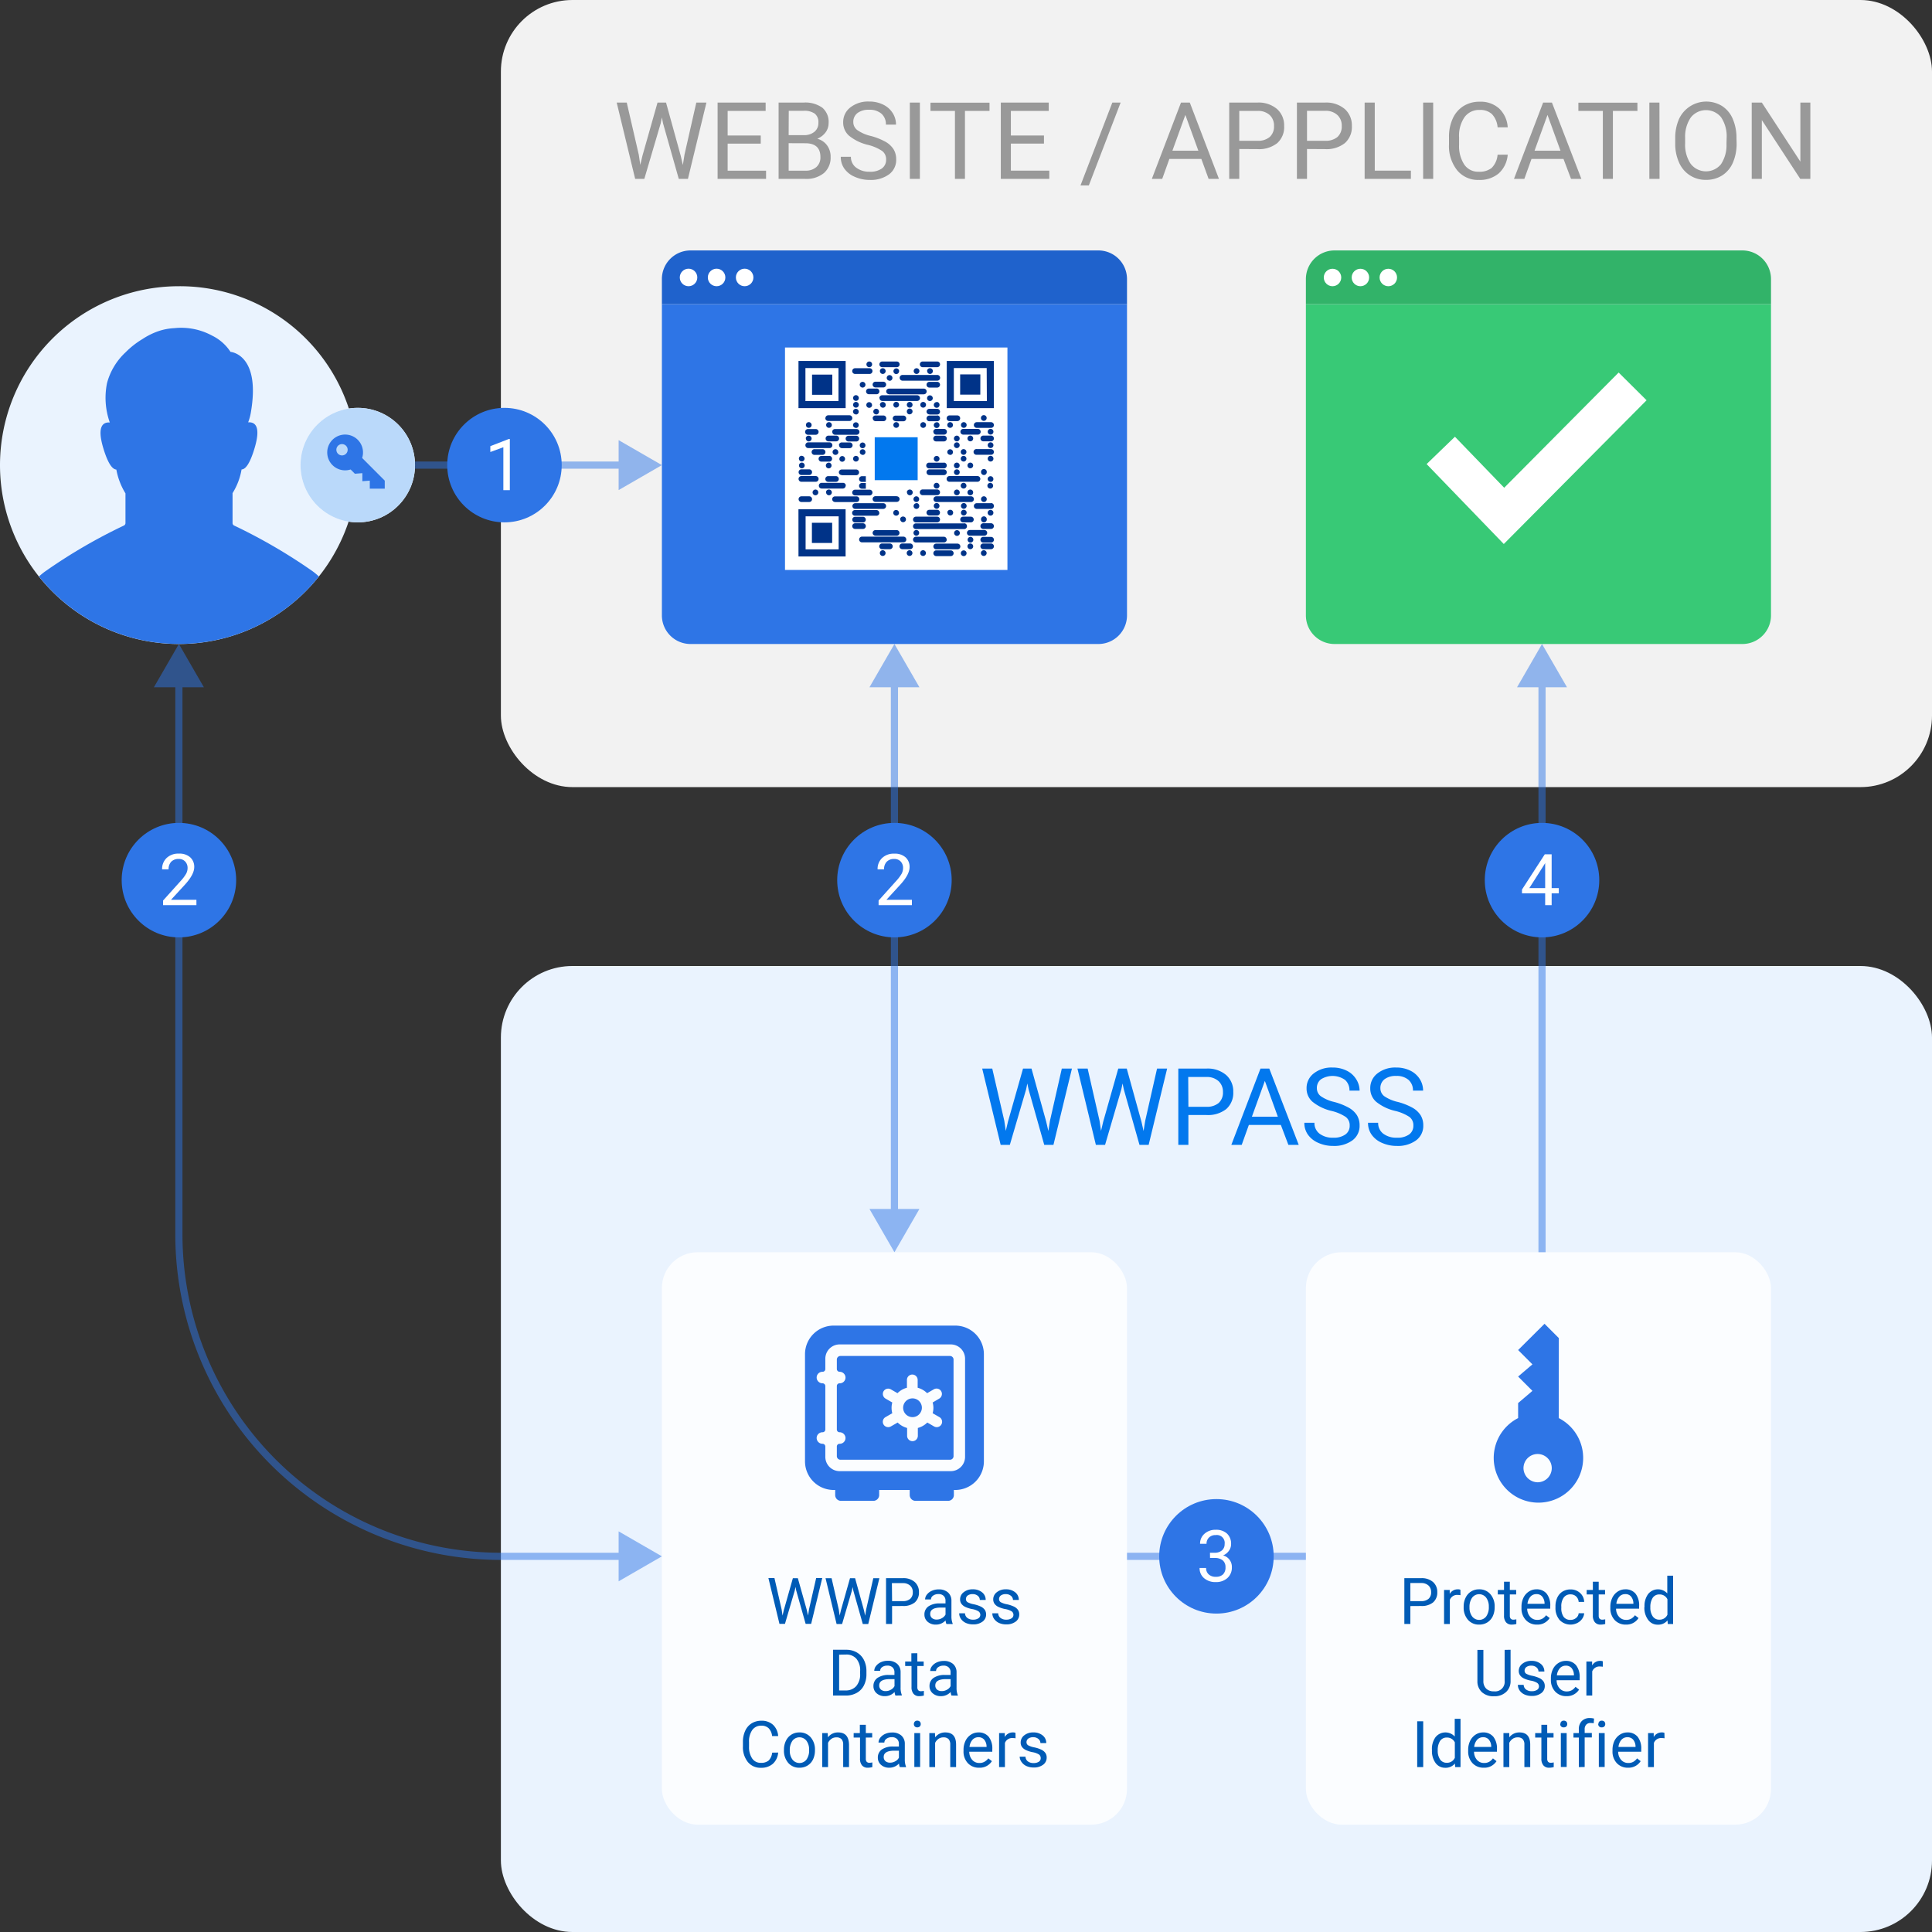
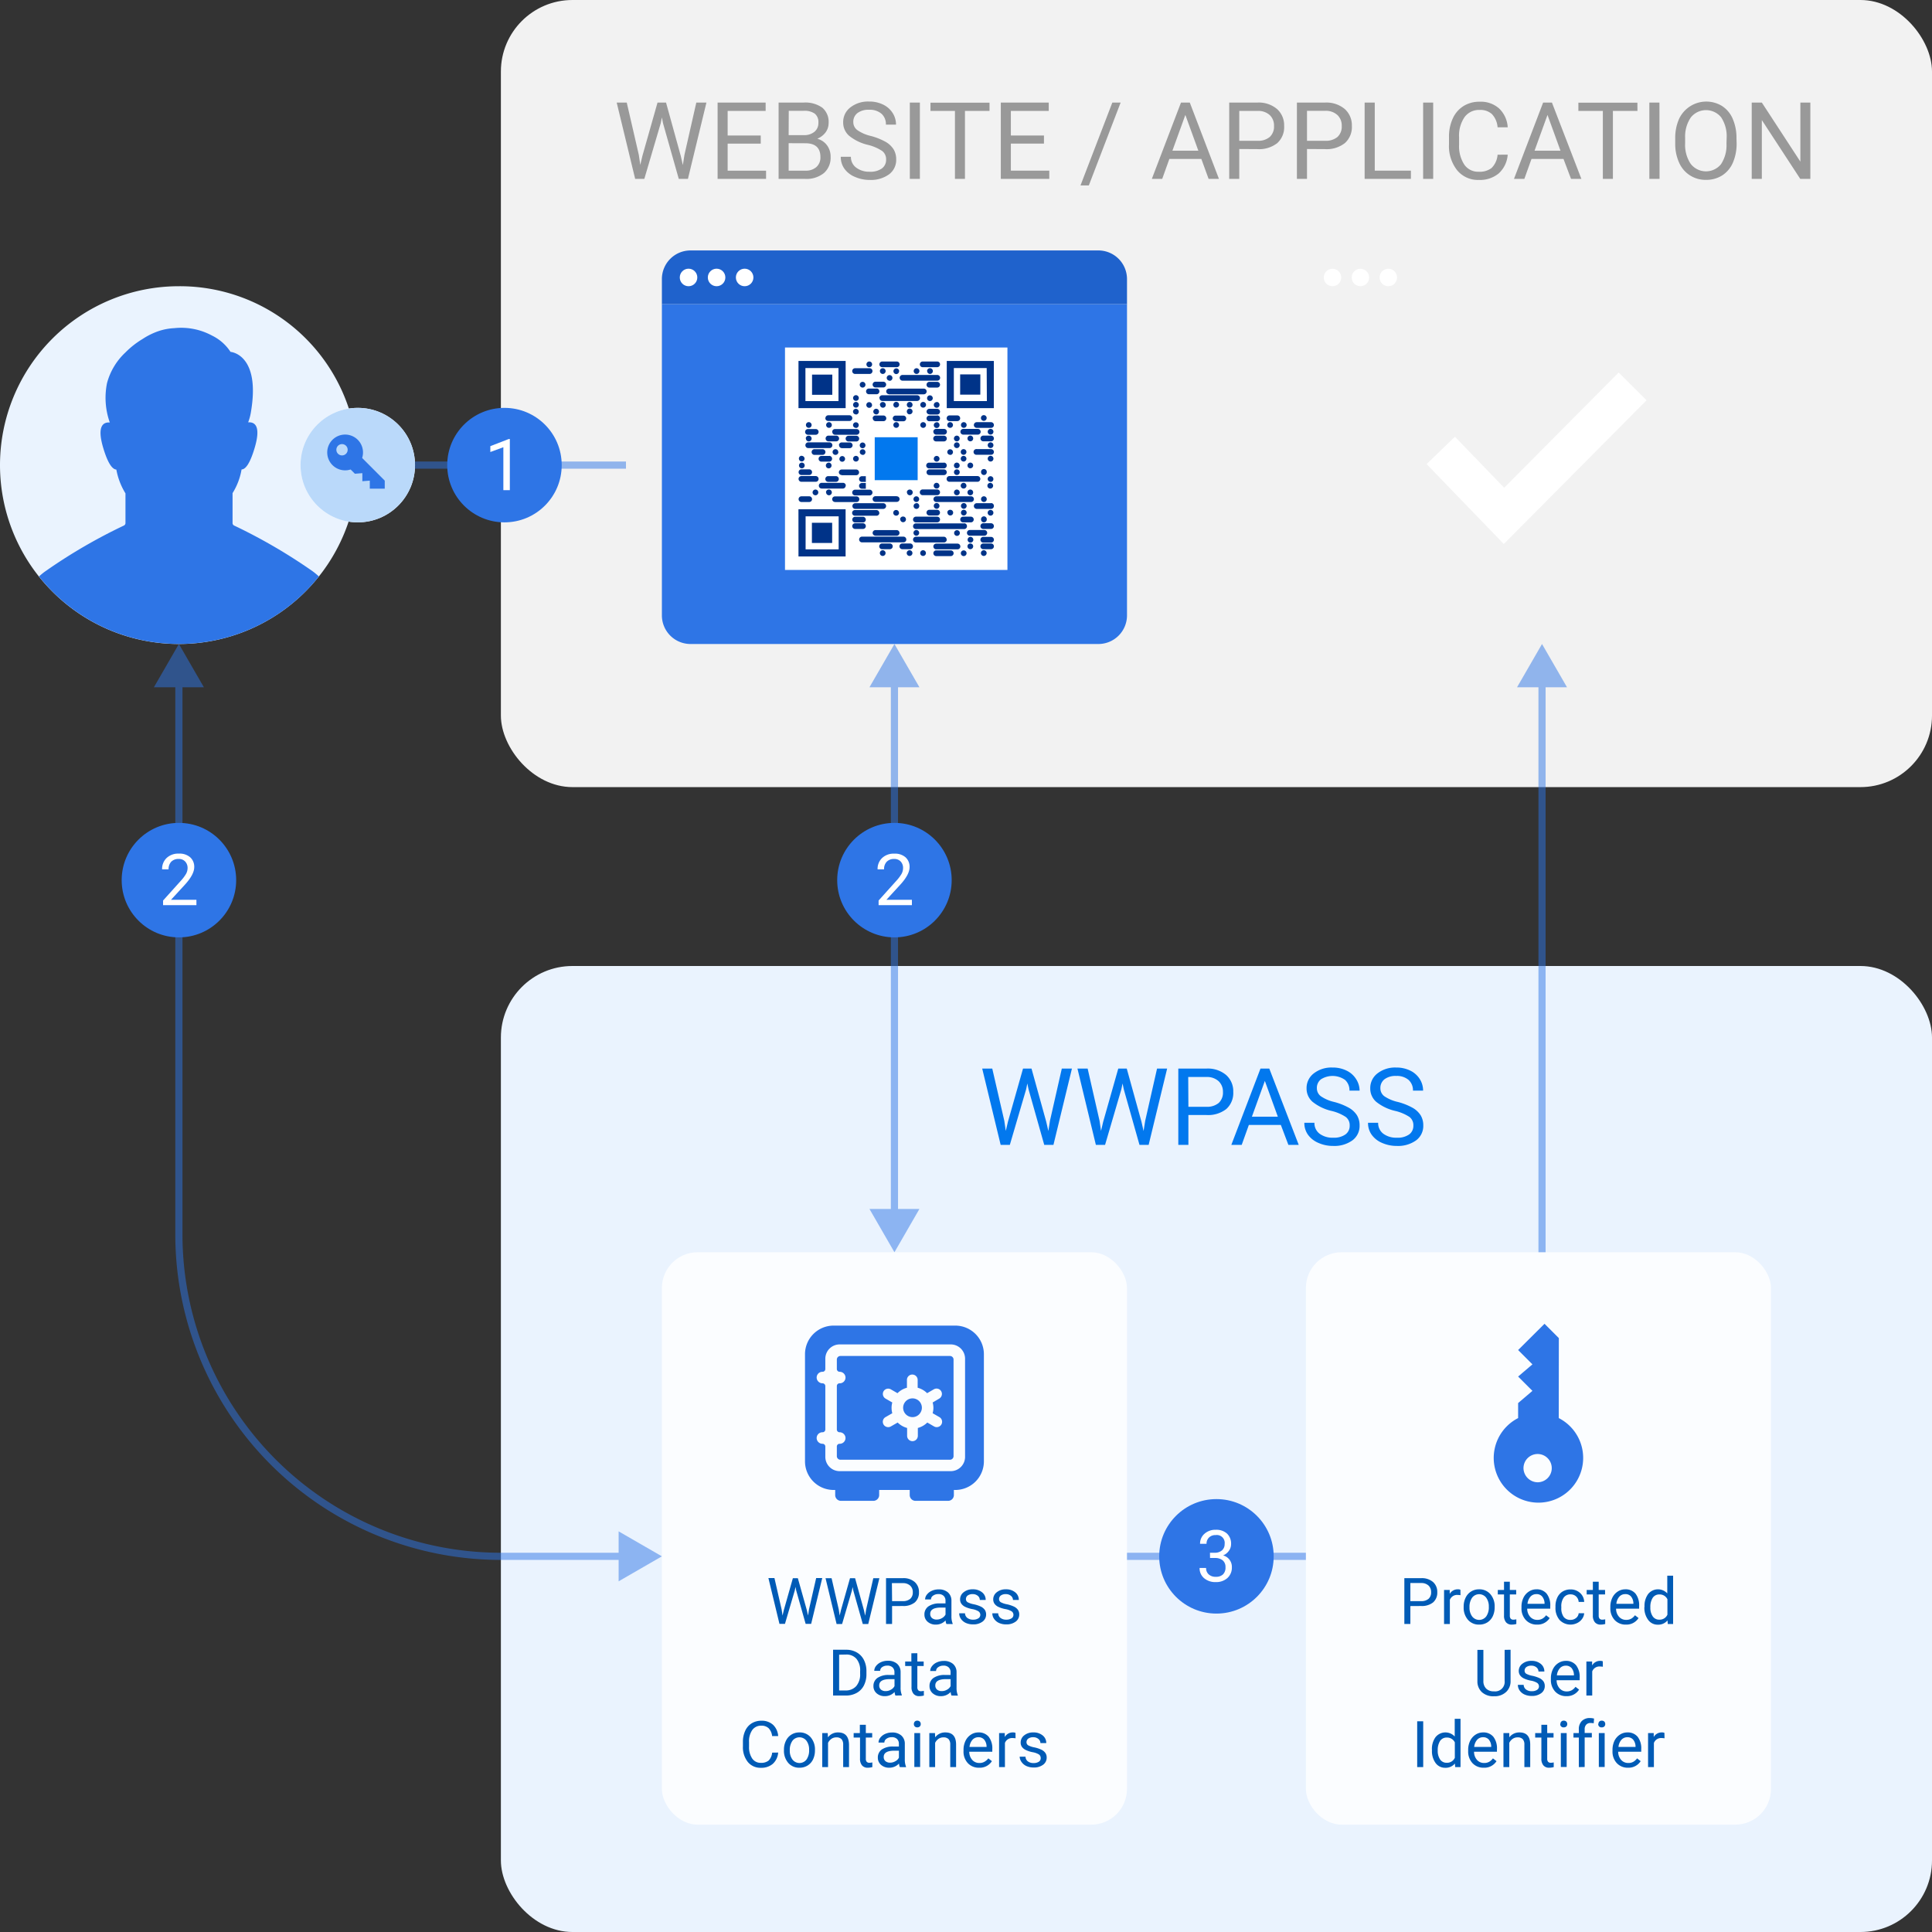
<svg xmlns="http://www.w3.org/2000/svg" viewBox="0 0 540 540">
  <rect x="0" y="0" width="540" height="540" fill="#333333" stroke="none" />
  <rect fill="#eaf3fe" height="270" rx="20" width="400" x="140" y="270" />
  <rect fill="#f2f2f2" height="220" rx="20" width="400" x="140" />
  <path d="M100 130a50 50 0 1 1-50-50 49.75 49.75 0 0 1 50 50z" fill="#eaf3fe" />
  <rect fill="#fff" height="160" opacity=".8" rx="10" width="130" x="365" y="350" />
  <rect fill="#fff" height="160" opacity=".8" rx="10" width="130" x="185" y="350" />
  <g fill="#005bb6">
    <path d="M394.2 448.9v5h-1.68v-12.8h4.71a4.8 4.8 0 0 1 3.3 1.07 3.65 3.65 0 0 1 1.19 2.84 3.58 3.58 0 0 1-1.17 2.87 5 5 0 0 1-3.33 1zm0-1.38h3a3.06 3.06 0 0 0 2.08-.64A2.35 2.35 0 0 0 400 445a2.42 2.42 0 0 0-.72-1.83 2.89 2.89 0 0 0-2-.71h-3.08zm14.01-1.66a4.86 4.86 0 0 0-.8-.07 2.15 2.15 0 0 0-2.17 1.37v6.75h-1.62v-9.51h1.58v1.1a2.55 2.55 0 0 1 2.27-1.28 1.67 1.67 0 0 1 .72.12zm.89 3.2a5.54 5.54 0 0 1 .55-2.51 4.06 4.06 0 0 1 3.77-2.33 4 4 0 0 1 3.14 1.35 5.16 5.16 0 0 1 1.2 3.57v.12a5.75 5.75 0 0 1-.53 2.49 4.17 4.17 0 0 1-1.52 1.72 4.23 4.23 0 0 1-2.28.61 4 4 0 0 1-3.13-1.34 5.15 5.15 0 0 1-1.2-3.56zm1.63.2a4.08 4.08 0 0 0 .74 2.54 2.48 2.48 0 0 0 3.93 0 4.4 4.4 0 0 0 .73-2.72 4.09 4.09 0 0 0-.74-2.53 2.47 2.47 0 0 0-3.92 0 4.4 4.4 0 0 0-.74 2.71zm11.27-7.17v2.31h1.78v1.25H422v5.91a1.32 1.32 0 0 0 .24.86 1 1 0 0 0 .81.28 3.84 3.84 0 0 0 .77-.1v1.31a5 5 0 0 1-1.25.17 2 2 0 0 1-1.64-.66 2.82 2.82 0 0 1-.55-1.87v-5.9h-1.74v-1.25h1.74v-2.31zm7.62 11.99a4.13 4.13 0 0 1-3.14-1.27 4.7 4.7 0 0 1-1.22-3.39v-.3a5.7 5.7 0 0 1 .54-2.53 4.23 4.23 0 0 1 1.52-1.74 3.75 3.75 0 0 1 2.1-.63 3.56 3.56 0 0 1 2.88 1.22 5.28 5.28 0 0 1 1 3.5v.68h-6.44a3.38 3.38 0 0 0 .82 2.27 2.58 2.58 0 0 0 2 .87 2.77 2.77 0 0 0 1.46-.36 3.4 3.4 0 0 0 1-.93l1 .78a4 4 0 0 1-3.52 1.83zm-.2-8.52a2.17 2.17 0 0 0-1.65.71 3.5 3.5 0 0 0-.83 2h4.77v-.12a3.09 3.09 0 0 0-.67-1.92 2 2 0 0 0-1.62-.67zm9.58 7.2a2.36 2.36 0 0 0 1.52-.53 1.87 1.87 0 0 0 .72-1.32h1.54a3 3 0 0 1-.57 1.56 3.6 3.6 0 0 1-1.38 1.17 4.23 4.23 0 0 1-4.92-.85 5.16 5.16 0 0 1-1.15-3.55V449a5.71 5.71 0 0 1 .51-2.47 3.93 3.93 0 0 1 1.46-1.68 4.17 4.17 0 0 1 2.26-.6 3.83 3.83 0 0 1 2.66 1 3.47 3.47 0 0 1 1.13 2.49h-1.54a2.26 2.26 0 0 0-.7-1.52 2.2 2.2 0 0 0-1.55-.59 2.25 2.25 0 0 0-1.92.89 4.13 4.13 0 0 0-.68 2.58v.31a4.12 4.12 0 0 0 .67 2.53 2.3 2.3 0 0 0 1.94.82zm7.84-10.67v2.31h1.78v1.25h-1.78v5.91a1.32 1.32 0 0 0 .24.86 1 1 0 0 0 .81.28 3.93 3.93 0 0 0 .77-.1v1.31a5 5 0 0 1-1.25.17 2 2 0 0 1-1.64-.66 2.82 2.82 0 0 1-.56-1.87v-5.9h-1.73v-1.25h1.73v-2.31zm7.62 11.99a4.15 4.15 0 0 1-3.15-1.27 4.73 4.73 0 0 1-1.21-3.39v-.3a5.7 5.7 0 0 1 .54-2.53 4.28 4.28 0 0 1 1.51-1.74 3.81 3.81 0 0 1 2.11-.63 3.57 3.57 0 0 1 2.88 1.22 5.28 5.28 0 0 1 1 3.5v.68h-6.44a3.33 3.33 0 0 0 .82 2.27 2.57 2.57 0 0 0 2 .87 2.8 2.8 0 0 0 1.46-.36 3.52 3.52 0 0 0 1-.93l1 .78a4 4 0 0 1-3.52 1.83zm-.2-8.52a2.17 2.17 0 0 0-1.65.71 3.43 3.43 0 0 0-.83 2h4.76v-.12a3.08 3.08 0 0 0-.66-1.92 2 2 0 0 0-1.62-.67zm5.39 3.51a5.58 5.58 0 0 1 1-3.52 3.53 3.53 0 0 1 5.36-.19v-4.95h1.63v13.5h-1.49l-.08-1a3.34 3.34 0 0 1-2.72 1.19 3.24 3.24 0 0 1-2.69-1.35 5.59 5.59 0 0 1-1.05-3.53zm1.63.19a4.18 4.18 0 0 0 .67 2.53 2.14 2.14 0 0 0 1.84.91 2.36 2.36 0 0 0 2.26-1.39V447a2.38 2.38 0 0 0-2.24-1.35 2.18 2.18 0 0 0-1.86.92 4.64 4.64 0 0 0-.67 2.69zm-39.07 11.85v8.7a4.09 4.09 0 0 1-1.14 3 4.64 4.64 0 0 1-3.07 1.3h-.45a4.74 4.74 0 0 1-3.34-1.13 4.07 4.07 0 0 1-1.27-3.12v-8.72h1.67v8.67a2.91 2.91 0 0 0 .77 2.15 2.88 2.88 0 0 0 2.17.77 2.65 2.65 0 0 0 3-2.91v-8.68zm7.94 10.27a1.2 1.2 0 0 0-.5-1 4.85 4.85 0 0 0-1.73-.63 7.92 7.92 0 0 1-2-.63 2.83 2.83 0 0 1-1.07-.88 2.1 2.1 0 0 1-.35-1.21 2.47 2.47 0 0 1 1-2 3.86 3.86 0 0 1 2.53-.81 3.94 3.94 0 0 1 2.62.84 2.65 2.65 0 0 1 1 2.13h-1.64a1.49 1.49 0 0 0-.56-1.15 2.15 2.15 0 0 0-1.43-.48 2.27 2.27 0 0 0-1.39.38 1.24 1.24 0 0 0-.5 1 1 1 0 0 0 .46.88 5.85 5.85 0 0 0 1.69.57 9.25 9.25 0 0 1 2 .65 3 3 0 0 1 1.12.91 2.29 2.29 0 0 1 .37 1.3 2.42 2.42 0 0 1-1 2 4.23 4.23 0 0 1-2.65.77 4.79 4.79 0 0 1-2-.4 3.3 3.3 0 0 1-1.38-1.13 2.72 2.72 0 0 1-.49-1.57h1.62a1.68 1.68 0 0 0 .66 1.3 2.53 2.53 0 0 0 1.61.48 2.6 2.6 0 0 0 1.48-.38 1.15 1.15 0 0 0 .53-.94zm7.69 2.7a4.15 4.15 0 0 1-3.15-1.27 4.69 4.69 0 0 1-1.21-3.39v-.3a5.7 5.7 0 0 1 .54-2.53 4.21 4.21 0 0 1 1.51-1.74 3.81 3.81 0 0 1 2.11-.63 3.56 3.56 0 0 1 2.88 1.22 5.28 5.28 0 0 1 1 3.5v.68h-6.44a3.33 3.33 0 0 0 .82 2.27 2.57 2.57 0 0 0 2 .87 2.8 2.8 0 0 0 1.46-.36 3.52 3.52 0 0 0 1-.93l1 .78a4 4 0 0 1-3.52 1.83zm-.2-8.52a2.17 2.17 0 0 0-1.65.71 3.5 3.5 0 0 0-.83 2h4.76v-.12a3.08 3.08 0 0 0-.66-1.92 2.06 2.06 0 0 0-1.62-.67zm10.36.3a5.07 5.07 0 0 0-.8-.07 2.14 2.14 0 0 0-2.17 1.37v6.75h-1.63v-9.51h1.6v1.1a2.53 2.53 0 0 1 2.27-1.28 1.73 1.73 0 0 1 .72.12zm-50.21 28.05h-1.68v-12.8h1.68zm2.44-4.84a5.58 5.58 0 0 1 1-3.52 3.54 3.54 0 0 1 5.37-.19v-4.95h1.62v13.5h-1.49l-.08-1a3.34 3.34 0 0 1-2.72 1.19 3.24 3.24 0 0 1-2.69-1.35 5.59 5.59 0 0 1-1-3.53zm1.62.19a4.25 4.25 0 0 0 .67 2.53 2.16 2.16 0 0 0 1.85.91 2.37 2.37 0 0 0 2.26-1.39V487a2.4 2.4 0 0 0-2.25-1.35 2.19 2.19 0 0 0-1.86.92 4.71 4.71 0 0 0-.67 2.69zm12.87 4.82a4.15 4.15 0 0 1-3.15-1.27 4.73 4.73 0 0 1-1.21-3.39v-.3a5.7 5.7 0 0 1 .54-2.53 4.28 4.28 0 0 1 1.51-1.74 3.81 3.81 0 0 1 2.11-.63 3.57 3.57 0 0 1 2.88 1.22 5.28 5.28 0 0 1 1 3.5v.68H412a3.38 3.38 0 0 0 .82 2.27 2.57 2.57 0 0 0 2 .87 2.8 2.8 0 0 0 1.46-.36 3.52 3.52 0 0 0 1-.93l1 .78a4 4 0 0 1-3.56 1.83zm-.2-8.52a2.17 2.17 0 0 0-1.65.71 3.5 3.5 0 0 0-.83 2h4.76v-.12a3.08 3.08 0 0 0-.66-1.92 2.06 2.06 0 0 0-1.62-.67zm7.33-1.16v1.19a3.49 3.49 0 0 1 2.85-1.37c2 0 3 1.14 3 3.4v6.29h-1.63v-6.3a2.16 2.16 0 0 0-.47-1.52 1.89 1.89 0 0 0-1.43-.49 2.36 2.36 0 0 0-1.39.42 2.8 2.8 0 0 0-.93 1.11v6.78h-1.63v-9.51zm10.6-2.31v2.31h1.77v1.25h-1.77v5.91a1.32 1.32 0 0 0 .24.86 1 1 0 0 0 .8.28 3.92 3.92 0 0 0 .78-.1v1.31a5.07 5.07 0 0 1-1.25.17 2 2 0 0 1-1.64-.66 2.82 2.82 0 0 1-.56-1.87v-5.9h-1.73v-1.25h1.73v-2.31zm3.68-.21a1 1 0 0 1 .24-.67.92.92 0 0 1 .72-.28 1 1 0 0 1 .72.28 1 1 0 0 1 .24.67.92.92 0 0 1-.24.65.94.94 0 0 1-.72.27.88.88 0 0 1-1-.92zm1.76 12h-1.63v-9.48h1.63zm3.4.03v-8.26h-1.5v-1.25h1.5v-1a3.2 3.2 0 0 1 .82-2.36 3.06 3.06 0 0 1 2.31-.84 4.31 4.31 0 0 1 1.12.15l-.09 1.31a5 5 0 0 0-.88-.08 1.57 1.57 0 0 0-1.22.47 1.84 1.84 0 0 0-.43 1.32v1h2v1.25h-2v8.26zm5.46-12.03a1 1 0 0 1 .24-.67.92.92 0 0 1 .72-.28 1 1 0 0 1 .72.28 1 1 0 0 1 .24.67.92.92 0 0 1-.24.65.94.94 0 0 1-.72.27.88.88 0 0 1-1-.92zm1.76 12h-1.63v-9.48h1.63zm6.54.2a4.14 4.14 0 0 1-3.14-1.27 4.69 4.69 0 0 1-1.21-3.39v-.3a5.84 5.84 0 0 1 .53-2.53 4.3 4.3 0 0 1 1.52-1.74 3.77 3.77 0 0 1 2.1-.63 3.56 3.56 0 0 1 2.88 1.22 5.28 5.28 0 0 1 1 3.5v.68h-6.44a3.38 3.38 0 0 0 .82 2.27 2.58 2.58 0 0 0 2 .87 2.77 2.77 0 0 0 1.46-.36 3.56 3.56 0 0 0 1-.93l1 .78a4 4 0 0 1-3.52 1.83zm-.2-8.52a2.19 2.19 0 0 0-1.65.71 3.5 3.5 0 0 0-.83 2h4.77v-.12a3.09 3.09 0 0 0-.67-1.92 2.06 2.06 0 0 0-1.62-.67zm10.39.3a5 5 0 0 0-.8-.07 2.14 2.14 0 0 0-2.17 1.37v6.75h-1.63v-9.51h1.58v1.1a2.55 2.55 0 0 1 2.27-1.28 1.67 1.67 0 0 1 .72.12zm-246.77-35.99l.25 1.69.36-1.52 2.53-8.93H223l2.5 8.89.35 1.55.27-1.73 2-8.75h1.7l-3.1 12.8h-1.54l-2.64-9.33-.2-1-.2 1-2.74 9.33h-1.54l-3.09-12.8h1.69zm15.97 0l.25 1.69.36-1.52 2.53-8.93H239l2.47 8.93.35 1.55.27-1.73 2-8.75h1.7l-3.11 12.8h-1.53l-2.64-9.33-.2-1-.2 1-2.74 9.33h-1.54l-3.09-12.8h1.69zm14.9-.97v5h-1.69v-12.8h4.72a4.75 4.75 0 0 1 3.29 1.07 3.65 3.65 0 0 1 1.19 2.84 3.61 3.61 0 0 1-1.16 2.87 5 5 0 0 1-3.34 1zm0-1.38h3a3.05 3.05 0 0 0 2.07-.64 2.35 2.35 0 0 0 .72-1.85 2.42 2.42 0 0 0-.72-1.83 2.89 2.89 0 0 0-2-.71h-3.12zm15.18 6.39a3.59 3.59 0 0 1-.23-1 3.61 3.61 0 0 1-2.7 1.17 3.36 3.36 0 0 1-2.31-.79 2.59 2.59 0 0 1-.9-2 2.7 2.7 0 0 1 1.13-2.31 5.37 5.37 0 0 1 3.18-.82h1.58v-.75a1.81 1.81 0 0 0-.51-1.35 2 2 0 0 0-1.5-.51 2.39 2.39 0 0 0-1.46.44 1.28 1.28 0 0 0-.59 1.06h-1.64a2.22 2.22 0 0 1 .51-1.37 3.49 3.49 0 0 1 1.37-1.05 4.58 4.58 0 0 1 1.9-.39 3.8 3.8 0 0 1 2.58.82 3 3 0 0 1 1 2.27v4.37a5.42 5.42 0 0 0 .34 2.09v.14zm-2.69-1.24a2.83 2.83 0 0 0 1.45-.4 2.39 2.39 0 0 0 1-1v-1.95H263c-2 0-3 .59-3 1.75a1.49 1.49 0 0 0 .51 1.2 2 2 0 0 0 1.32.4zm12.17-1.29a1.2 1.2 0 0 0-.5-1 4.85 4.85 0 0 0-1.73-.63 7.92 7.92 0 0 1-2-.63 2.83 2.83 0 0 1-1.07-.88 2.1 2.1 0 0 1-.35-1.21 2.47 2.47 0 0 1 1-2 3.86 3.86 0 0 1 2.53-.81 3.94 3.94 0 0 1 2.62.84 2.65 2.65 0 0 1 1 2.13h-1.64a1.46 1.46 0 0 0-.56-1.15 2.15 2.15 0 0 0-1.43-.48 2.27 2.27 0 0 0-1.39.38 1.24 1.24 0 0 0-.5 1 1 1 0 0 0 .46.88 5.85 5.85 0 0 0 1.69.57 9.25 9.25 0 0 1 2 .65 3 3 0 0 1 1.12.91 2.29 2.29 0 0 1 .37 1.3 2.42 2.42 0 0 1-1 2 4.23 4.23 0 0 1-2.65.77 4.79 4.79 0 0 1-2-.4 3.36 3.36 0 0 1-1.38-1.13 2.72 2.72 0 0 1-.49-1.57h1.62a1.68 1.68 0 0 0 .66 1.3 2.53 2.53 0 0 0 1.61.48 2.6 2.6 0 0 0 1.48-.38 1.15 1.15 0 0 0 .53-.94zm9.26 0a1.19 1.19 0 0 0-.49-1 5 5 0 0 0-1.74-.63 7.92 7.92 0 0 1-2-.63 2.83 2.83 0 0 1-1.07-.88 2.1 2.1 0 0 1-.35-1.21 2.47 2.47 0 0 1 1-2 3.86 3.86 0 0 1 2.53-.81 3.94 3.94 0 0 1 2.62.84 2.65 2.65 0 0 1 1 2.13h-1.63a1.47 1.47 0 0 0-.57-1.15 2.15 2.15 0 0 0-1.43-.48 2.29 2.29 0 0 0-1.39.38 1.24 1.24 0 0 0-.5 1 1 1 0 0 0 .47.88 5.65 5.65 0 0 0 1.68.57 9.25 9.25 0 0 1 2 .65 2.92 2.92 0 0 1 1.12.91 2.21 2.21 0 0 1 .37 1.3 2.42 2.42 0 0 1-1 2 4.23 4.23 0 0 1-2.65.77 4.79 4.79 0 0 1-2-.4 3.33 3.33 0 0 1-1.37-1.13 2.66 2.66 0 0 1-.5-1.57H279a1.64 1.64 0 0 0 .65 1.3 2.53 2.53 0 0 0 1.61.48 2.6 2.6 0 0 0 1.48-.38 1.13 1.13 0 0 0 .52-.94zm-50.41 22.53v-12.8h3.61a5.86 5.86 0 0 1 3 .74 5 5 0 0 1 2 2.1 6.84 6.84 0 0 1 .71 3.13v.82a6.82 6.82 0 0 1-.7 3.17 4.92 4.92 0 0 1-2 2.09 6.12 6.12 0 0 1-3 .75zm1.69-11.42v10h1.78a3.85 3.85 0 0 0 3-1.22 5 5 0 0 0 1.09-3.45v-.75a5 5 0 0 0-1-3.39 3.62 3.62 0 0 0-2.9-1.23zm15.73 11.42a3.59 3.59 0 0 1-.23-1 3.61 3.61 0 0 1-2.7 1.17 3.36 3.36 0 0 1-2.31-.79 2.59 2.59 0 0 1-.9-2 2.7 2.7 0 0 1 1.13-2.31 5.37 5.37 0 0 1 3.18-.82H250v-.75a1.81 1.81 0 0 0-.51-1.35 2 2 0 0 0-1.51-.51 2.36 2.36 0 0 0-1.45.44A1.28 1.28 0 0 0 246 467h-1.64a2.22 2.22 0 0 1 .51-1.37 3.49 3.49 0 0 1 1.37-1.05 4.58 4.58 0 0 1 1.9-.39 3.8 3.8 0 0 1 2.58.82 3 3 0 0 1 1 2.27v4.37a5.24 5.24 0 0 0 .34 2.09v.14zm-2.7-1.24a2.78 2.78 0 0 0 1.45-.4 2.36 2.36 0 0 0 1-1v-1.95h-1.28c-2 0-3 .59-3 1.75a1.49 1.49 0 0 0 .51 1.2 2 2 0 0 0 1.32.4zm8.83-10.58v2.31h1.77v1.25h-1.77v5.91a1.32 1.32 0 0 0 .24.86 1 1 0 0 0 .8.28 3.92 3.92 0 0 0 .78-.1v1.31a5.07 5.07 0 0 1-1.25.17 2 2 0 0 1-1.64-.66 2.82 2.82 0 0 1-.56-1.87v-5.9H253v-1.25h1.73v-2.31zm9.54 11.82a3.59 3.59 0 0 1-.23-1 3.61 3.61 0 0 1-2.7 1.17 3.36 3.36 0 0 1-2.31-.79 2.59 2.59 0 0 1-.9-2 2.7 2.7 0 0 1 1.13-2.31 5.37 5.37 0 0 1 3.18-.82h1.58v-.75a1.81 1.81 0 0 0-.51-1.35 2 2 0 0 0-1.5-.51 2.39 2.39 0 0 0-1.46.44 1.28 1.28 0 0 0-.59 1.06H260a2.22 2.22 0 0 1 .51-1.37 3.42 3.42 0 0 1 1.37-1.05 4.58 4.58 0 0 1 1.9-.39 3.8 3.8 0 0 1 2.58.82 3 3 0 0 1 1 2.27v4.37a5.42 5.42 0 0 0 .34 2.09v.14zm-2.69-1.24a2.83 2.83 0 0 0 1.45-.4 2.39 2.39 0 0 0 1-1v-1.95h-1.28c-2 0-3 .59-3 1.75a1.49 1.49 0 0 0 .51 1.2 2 2 0 0 0 1.32.4zm-45.75 17.18A4.71 4.71 0 0 1 216 493a4.87 4.87 0 0 1-3.35 1.1 4.51 4.51 0 0 1-3.63-1.62 6.57 6.57 0 0 1-1.37-4.35v-1.23a7.22 7.22 0 0 1 .64-3.14 4.71 4.71 0 0 1 1.8-2.08 5.09 5.09 0 0 1 2.71-.73 4.62 4.62 0 0 1 3.27 1.14 4.75 4.75 0 0 1 1.43 3.15h-1.69a3.7 3.7 0 0 0-1-2.22 2.87 2.87 0 0 0-2-.69 3 3 0 0 0-2.54 1.2 5.51 5.51 0 0 0-.91 3.41v1.24a5.64 5.64 0 0 0 .87 3.31 2.81 2.81 0 0 0 2.43 1.23 3.27 3.27 0 0 0 2.16-.63 3.6 3.6 0 0 0 1-2.22zm1.62-.79a5.54 5.54 0 0 1 .55-2.51 4.07 4.07 0 0 1 1.53-1.72 4.11 4.11 0 0 1 2.24-.61 4 4 0 0 1 3.14 1.35 5.16 5.16 0 0 1 1.2 3.57v.12a5.75 5.75 0 0 1-.53 2.49 4.07 4.07 0 0 1-1.53 1.72 4.17 4.17 0 0 1-2.27.61 4 4 0 0 1-3.13-1.34 5.15 5.15 0 0 1-1.2-3.56zm1.63.2a4.08 4.08 0 0 0 .74 2.54 2.48 2.48 0 0 0 3.93 0 4.4 4.4 0 0 0 .73-2.72 4.09 4.09 0 0 0-.74-2.53 2.47 2.47 0 0 0-3.92 0 4.4 4.4 0 0 0-.74 2.71zm10.6-4.86l.06 1.19a3.46 3.46 0 0 1 2.84-1.37c2 0 3 1.14 3.05 3.4v6.29h-1.63v-6.3a2.21 2.21 0 0 0-.47-1.52 1.93 1.93 0 0 0-1.44-.49 2.38 2.38 0 0 0-1.39.42 3 3 0 0 0-.93 1.11v6.78h-1.62v-9.51zm10.65-2.31v2.31h1.78v1.25H242v5.91a1.32 1.32 0 0 0 .24.86 1 1 0 0 0 .81.28 3.76 3.76 0 0 0 .77-.1v1.31a4.93 4.93 0 0 1-1.24.17 2 2 0 0 1-1.65-.66 2.82 2.82 0 0 1-.55-1.87v-5.9h-1.78v-1.25h1.73v-2.31zm9.5 11.82a3.26 3.26 0 0 1-.23-1 3.65 3.65 0 0 1-2.71 1.17 3.35 3.35 0 0 1-2.3-.79 2.59 2.59 0 0 1-.9-2 2.7 2.7 0 0 1 1.12-2.31 5.42 5.42 0 0 1 3.18-.82h1.58v-.75a1.81 1.81 0 0 0-.51-1.35 2 2 0 0 0-1.5-.51 2.41 2.41 0 0 0-1.46.44 1.3 1.3 0 0 0-.59 1.06h-1.63a2.27 2.27 0 0 1 .5-1.37 3.56 3.56 0 0 1 1.37-1.05 4.63 4.63 0 0 1 1.91-.39 3.79 3.79 0 0 1 2.57.82 3 3 0 0 1 1 2.27v4.37a5.44 5.44 0 0 0 .33 2.09v.14zm-2.7-1.24a2.81 2.81 0 0 0 1.45-.4 2.28 2.28 0 0 0 1-1v-1.95H250c-2 0-3 .59-3 1.75a1.49 1.49 0 0 0 .51 1.2 2 2 0 0 0 1.29.4zm6.63-10.79a1 1 0 0 1 .24-.67.91.91 0 0 1 .71-.28 1 1 0 0 1 .73.28 1 1 0 0 1 .24.67.92.92 0 0 1-.24.65 1 1 0 0 1-.73.27.91.91 0 0 1-.71-.27.92.92 0 0 1-.24-.65zm1.75 12h-1.62v-9.48h1.62zm4.15-9.48l.05 1.19a3.46 3.46 0 0 1 2.85-1.37c2 0 3 1.14 3 3.4v6.29h-1.63v-6.3a2.21 2.21 0 0 0-.47-1.52 1.93 1.93 0 0 0-1.44-.49 2.38 2.38 0 0 0-1.39.42 3 3 0 0 0-.93 1.11v6.78h-1.62v-9.51zm12.34 9.68a4.15 4.15 0 0 1-3.15-1.27 4.69 4.69 0 0 1-1.21-3.39v-.3a5.7 5.7 0 0 1 .54-2.53 4.21 4.21 0 0 1 1.51-1.74 3.77 3.77 0 0 1 2.1-.63 3.59 3.59 0 0 1 2.89 1.22 5.33 5.33 0 0 1 1 3.5v.68h-6.44a3.43 3.43 0 0 0 .82 2.27 2.58 2.58 0 0 0 2 .87 2.77 2.77 0 0 0 1.46-.36 3.56 3.56 0 0 0 1.05-.93l1 .78a4 4 0 0 1-3.57 1.83zm-.21-8.52a2.2 2.2 0 0 0-1.65.71 3.57 3.57 0 0 0-.83 2h4.77v-.12a3.09 3.09 0 0 0-.67-1.92 2.06 2.06 0 0 0-1.62-.67zm10.39.3a5 5 0 0 0-.8-.07 2.14 2.14 0 0 0-2.17 1.37v6.75h-1.63v-9.51h1.59v1.1a2.55 2.55 0 0 1 2.27-1.28 1.67 1.67 0 0 1 .72.12zm7.03 5.52a1.19 1.19 0 0 0-.49-1 5 5 0 0 0-1.74-.63 7.69 7.69 0 0 1-1.95-.63 2.79 2.79 0 0 1-1.08-.88 2.1 2.1 0 0 1-.34-1.21 2.49 2.49 0 0 1 1-2 3.88 3.88 0 0 1 2.53-.81 3.94 3.94 0 0 1 2.62.84 2.65 2.65 0 0 1 1 2.13h-1.63a1.47 1.47 0 0 0-.57-1.15 2.13 2.13 0 0 0-1.43-.48 2.29 2.29 0 0 0-1.39.38 1.24 1.24 0 0 0-.5 1 1 1 0 0 0 .47.88 5.65 5.65 0 0 0 1.68.57 9.25 9.25 0 0 1 2 .65 2.92 2.92 0 0 1 1.12.91 2.21 2.21 0 0 1 .37 1.3 2.42 2.42 0 0 1-1 2 4.23 4.23 0 0 1-2.65.77 4.79 4.79 0 0 1-2-.4 3.33 3.33 0 0 1-1.37-1.13A2.73 2.73 0 0 1 285 491h1.63a1.67 1.67 0 0 0 .65 1.3 2.55 2.55 0 0 0 1.61.48 2.6 2.6 0 0 0 1.48-.38 1.13 1.13 0 0 0 .51-1.02z" />
  </g>
-   <path d="M365 85h130v87a8 8 0 0 1-8 8H373a8 8 0 0 1-8-8V85z" fill="#38c976" />
-   <path d="M373 70h114a8 8 0 0 1 8 8v7H365v-7a8 8 0 0 1 8-8z" fill="#32b369" />
  <path d="M402.7 125.89l17.67 18.3L456.32 108" fill="none" stroke="#fff" stroke-width="11" />
  <circle cx="372.44" cy="77.56" fill="#fff" r="2.44" />
  <circle cx="380.24" cy="77.56" fill="#fff" r="2.44" />
  <circle cx="388.04" cy="77.56" fill="#fff" r="2.44" />
  <path d="M435.68 396.36a12.5 12.5 0 1 1-11.36 0v-4.2l4-3.41-4-4 4-3.41-4-4 7.38-7.34 4 4zm-5.91 17.94a3.95 3.95 0 1 0-3.95-3.95 4 4 0 0 0 3.95 3.95z" fill="#2e75e6" fill-rule="evenodd" />
  <path d="M185 85h130v87a8 8 0 0 1-8 8H193a8 8 0 0 1-8-8V85z" fill="#2e75e6" />
  <path d="M193 70h114a8 8 0 0 1 8 8v7H185v-7a8 8 0 0 1 8-8z" fill="#1f62cc" />
  <circle cx="192.45" cy="77.55" fill="#fff" r="2.45" />
  <circle cx="200.29" cy="77.55" fill="#fff" r="2.45" />
  <circle cx="208.13" cy="77.55" fill="#fff" r="2.45" />
  <path d="M281.58 97.13h-62.17v62.17h62.17z" fill="#fff" />
  <path d="M257.23 118.79a.8.8 0 0 1 1.6 0 .8.8 0 0 1-1.6 0zm.8-4.85a.8.8 0 0 0 .8-.8.8.8 0 0 0-1.6 0 .8.8 0 0 0 .77.8zm-3.77 0a.8.8 0 0 0 .8-.8.8.8 0 0 0-1.6 0 .8.8 0 0 0 .8.8zm-4.56 4.85a.79.79 0 0 0 .79.79.79.79 0 0 0 .8-.79.8.8 0 0 0-.8-.8.79.79 0 0 0-.79.8zm4.56-3a.79.79 0 0 0 .8-.79.8.8 0 0 0-1.6 0 .79.79 0 0 0 .8.82zm2.83 21.81a.79.79 0 0 0 .79.8h4.06a.8.8 0 0 0 0-1.6h-4.06a.79.79 0 0 0-.79.83zm-6.6-23.69a.8.8 0 0 0 .8-.8.79.79 0 0 0-.8-.79.79.79 0 0 0-.79.79.79.79 0 0 0 .79.83zm.15 24.78h-5.94a.79.79 0 0 0-.8.79.8.8 0 0 0 .8.8h5.94a.8.8 0 0 0 .8-.8.79.79 0 0 0-.8-.76zM242 135h-1.09a.8.8 0 0 0 0 1.6H242zm1.73-21.81a.79.79 0 0 0-.79-.79.79.79 0 0 0-.8.79.8.8 0 0 0 .8.8.79.79 0 0 0 .81-.85zm-9.12 15.07a.79.79 0 0 0 .79.8.8.8 0 0 0 .8-.8.79.79 0 0 0-.8-.79.79.79 0 0 0-.77.74zm.65 4.56h4.06a.79.79 0 0 0 .79-.79.79.79 0 0 0-.79-.8h-4.06a.8.8 0 0 0-.8.8.79.79 0 0 0 .82.74zm16 10.51a.79.79 0 0 0-.8-.79.79.79 0 0 0-.79.79.79.79 0 0 0 .79.8.8.8 0 0 0 .83-.85zm-.94-25.58h2.17a.79.79 0 0 0 .8-.79.8.8 0 0 0-.8-.8h-2.17a.8.8 0 0 0-.8.8.79.79 0 0 0 .83.74zm12.25 18a.8.8 0 1 0-.8.8.8.8 0 0 0 .83-.8zm-17.9 14h5.94a.79.79 0 0 0 .8-.79.8.8 0 0 0-.8-.8h-5.91a.8.8 0 0 0-.8.8.79.79 0 0 0 .8.77zm-10.37-23.4a.79.79 0 0 0-.79-.8.8.8 0 0 0-.8.8.79.79 0 0 0 .8.79.79.79 0 0 0 .82-.81zm-2.82 8.33h2.17a.8.8 0 1 0 0-1.6h-2.17a.8.8 0 1 0 0 1.6zm.14-5.36a.79.79 0 0 0-.79.8.79.79 0 0 0 .79.79.79.79 0 0 0 .8-.79.8.8 0 0 0-.77-.82zm.15-1.88h-2.18a.79.79 0 0 0-.79.79.79.79 0 0 0 .79.8h2.18a.8.8 0 0 0 .8-.8.79.79 0 0 0-.77-.81zm7.24 17a.79.79 0 0 0-.79.8.79.79 0 0 0 .79.79h2.18a.79.79 0 0 0 .8-.79.8.8 0 0 0-.8-.8zm6.74-1.09a.79.79 0 0 0-.79-.79h-6a.79.79 0 0 0-.79.79.79.79 0 0 0 .79.8h6a.79.79 0 0 0 .82-.87zM264.62 132a.79.79 0 0 0-.79-.8h-4.06a.8.8 0 0 0-.8.8.79.79 0 0 0 .8.79h4.06a.79.79 0 0 0 .79-.79zm-36.88-4.86h2.17a.79.79 0 0 0 .8-.79.8.8 0 0 0-.8-.8h-2.17a.8.8 0 1 0 0 1.59zm5.65 13.19h6a.79.79 0 0 0 .79-.8.79.79 0 0 0-.79-.79h-6a.79.79 0 0 0-.79.79.79.79 0 0 0 .79.78zm29.21-12.1a.8.8 0 0 0-1.6 0 .8.8 0 0 0 1.6 0zm1.23-6.45h-2.18a.8.8 0 0 0 0 1.6h2.18a.8.8 0 0 0 0-1.6zm0 7.54h-4.06a.8.8 0 1 0 0 1.59h4.06a.79.79 0 0 0 .79-.79.79.79 0 0 0-.79-.82zm-18-18.05a.8.8 0 0 0 .8.8h9.71a.8.8 0 0 0 .8-.8.79.79 0 0 0-.8-.79h-9.71a.79.79 0 0 0-.85.77zm.15 1.89a.8.8 0 0 0 .8.8.79.79 0 0 0 .79-.8.79.79 0 0 0-.79-.79.79.79 0 0 0-.85.77zm-1.09 2.68a.79.79 0 0 0 .8-.79.8.8 0 1 0-1.6 0 .79.79 0 0 0 .75.77zm-.94 1.09a.79.79 0 0 0 .8.79h2.17a.79.79 0 0 0 .8-.79.8.8 0 0 0-.8-.8h-2.22a.8.8 0 0 0-.8.78zm1.09-8.33h-2.18a.79.79 0 0 0-.79.79.79.79 0 0 0 .79.8H245a.79.79 0 0 0 .79-.8.79.79 0 0 0-.79-.81zm-10.51 15.86a.8.8 0 0 0 .8.8h2.17a.8.8 0 1 0 0-1.6h-2.17a.8.8 0 0 0-.85.78zm-9.27-1.88a.79.79 0 0 0 .79.8.8.8 0 1 0 0-1.6.79.79 0 0 0-.84.78zm.79-3a.79.79 0 0 0 .8-.79.8.8 0 0 0-.8-.8.79.79 0 0 0-.79.8.79.79 0 0 0 .74.79zm13.19 7.84a.79.79 0 0 0-.8.79.8.8 0 0 0 1.6 0 .79.79 0 0 0-.85-.79zm-8.33 10.21a.79.79 0 0 0 .79.8.8.8 0 0 0 0-1.6.79.79 0 0 0-.84.8zm8.33-25.58a.8.8 0 0 0 .8-.8.8.8 0 0 0-1.6 0 .8.8 0 0 0 .75.8zm-7.54 7.53a.79.79 0 0 0 .8-.79.8.8 0 0 0-.8-.8.79.79 0 0 0-.79.8.79.79 0 0 0 .74.79zm4.71 16.17a.79.79 0 0 0-.79-.8h-5.95a.8.8 0 0 0 0 1.6h5.95a.79.79 0 0 0 .74-.8zm-10.5-10.51h5.94a.8.8 0 0 0 0-1.6h-5.94a.8.8 0 0 0 0 1.6zm5.65-1.88h2.17a.8.8 0 0 0 0-1.6h-2.17a.8.8 0 1 0 0 1.6zm7.68-9.42a.8.8 0 0 0 .8-.8.8.8 0 0 0-1.6 0 .8.8 0 0 0 .75.8zm30.14 30.14a.8.8 0 0 0 .8-.8.79.79 0 0 0-.8-.79.79.79 0 0 0-.79.79.79.79 0 0 0 .74.8zm0-24.5a.79.79 0 0 0 .8-.79.8.8 0 0 0-.8-.8.79.79 0 0 0-.79.8.79.79 0 0 0 .74.79zm-.14 1.9h4.06a.8.8 0 0 0 0-1.6h-4.06a.8.8 0 0 0 0 1.6zm.14 20.72a.8.8 0 0 0 .8-.8.79.79 0 0 0-.8-.79.79.79 0 0 0-.79.79.79.79 0 0 0 .74.8zm-4.56 1.08a.8.8 0 0 0 .8.8.79.79 0 0 0 .79-.8.79.79 0 0 0-.79-.79.79.79 0 0 0-.85.79zm-11.31-5.65a.8.8 0 1 0 .8-.8.8.8 0 0 0-.85.8zm-1.88 7.54a.79.79 0 0 0 .8.79.79.79 0 0 0 .79-.79.79.79 0 0 0-.79-.8.8.8 0 0 0-.85.8zm19.78-6.45h-9.71a.79.79 0 0 0-.79.79.79.79 0 0 0 .79.8h9.71a.8.8 0 0 0 .8-.8.79.79 0 0 0-.85-.79zm-2.22 7.28h2.17a.79.79 0 0 0 .8-.79.8.8 0 0 0-.8-.8h-2.17a.8.8 0 0 0-.8.8.79.79 0 0 0 .8.79zm-43.33-24.48H228a.8.8 0 1 0 0-1.6h-2.17a.8.8 0 0 0 0 1.6zm33.91-5.66h2.17a.79.79 0 0 0 .8-.79.8.8 0 0 0-.8-.8h-2.17a.8.8 0 0 0-.8.8.79.79 0 0 0 .8.75zm-.65-4.57a.79.79 0 0 0 .79.8.8.8 0 0 0 .8-.8.79.79 0 0 0-.8-.79.79.79 0 0 0-.79.75zm2.82-4.56h-2.17a.8.8 0 1 0 0 1.6h2.17a.8.8 0 1 0 0-1.6zm0 9.42h-2.17a.8.8 0 0 0-.8.8.79.79 0 0 0 .8.79h2.17a.79.79 0 0 0 .8-.79.8.8 0 0 0-.8-.84zm-.14-3.76a.79.79 0 0 0-.8.79.8.8 0 1 0 1.6 0 .79.79 0 0 0-.8-.83zm0 5.64a.8.8 0 0 0-.8.8.8.8 0 0 0 1.6 0 .8.8 0 0 0-.8-.83zm-22.46 3.77h-2.18a.8.8 0 1 0 0 1.6h2.18a.8.8 0 0 0 0-1.6zm-1.09 19.64a.79.79 0 0 0 .79.8h7.83a.8.8 0 0 0 .8-.8.79.79 0 0 0-.8-.79H239a.79.79 0 0 0-.75.75zm4.85-4.57H239a.8.8 0 0 0 0 1.6h4.06a.8.8 0 0 0 0-1.6zm-2-11.59a.8.8 0 1 0 0-1.6.8.8 0 0 0 0 1.6zm-1.88-9.42a.79.79 0 0 0 .8-.79.8.8 0 0 0-1.6 0 .79.79 0 0 0 .77.75zm-6.59 4.86a.79.79 0 0 0 .79.8h6a.8.8 0 0 0 0-1.6h-6a.79.79 0 0 0-.82.76zm8.47-12.39a.8.8 0 1 0 0-1.6.8.8 0 0 0 0 1.6zm10.22-4.57a.8.8 0 0 0-.8-.8.8.8 0 0 0 0 1.6.8.8 0 0 0 .77-.84zm-12.1 15.86a.79.79 0 0 0 .8-.79.8.8 0 0 0-1.6 0 .79.79 0 0 0 .77.75zm1.88 7.54a.79.79 0 0 0 .8-.79.8.8 0 0 0-.8-.8.79.79 0 0 0-.79.8.79.79 0 0 0 .76.75zm7.54-20.72a.8.8 0 1 0-.8-.8.8.8 0 0 0 .77.76zm-.15 3.77h9.71a.8.8 0 0 0 .8-.8.79.79 0 0 0-.8-.79h-9.71a.79.79 0 0 0-.79.79.79.79 0 0 0 .76.76zm-7.53 24.49H242v-1.6h-1.09a.8.8 0 1 0 0 1.6zm-8.33-30h-5.66v5.65h5.66zm36.73 49.13a.8.8 0 0 0 0 1.6.8.8 0 1 0 0-1.6zm.15-7.54H256a.8.8 0 0 0-.8.8.79.79 0 0 0 .8.79h13.48a.79.79 0 0 0 .79-.79.79.79 0 0 0-.79-.84zm-1.23 2.69a.8.8 0 0 0-1.6 0 .8.8 0 0 0 1.6 0zm-2.54 4.85h-4.06a.8.8 0 0 0 0 1.6h4.06a.8.8 0 1 0 0-1.6zm1.88-1.89h-5.94a.8.8 0 0 0 0 1.6h5.94a.8.8 0 0 0 0-1.6zm3.63-1.88a.8.8 0 0 0 0 1.6.8.8 0 0 0 0-1.6zm5.75 1.84h-2.17a.8.8 0 1 0 0 1.6H277a.8.8 0 0 0 0-1.6zm-5.79 0a.8.8 0 0 0 0 1.6.8.8 0 0 0 0-1.6zm-.15-2.17h4.06a.79.79 0 0 0 .8-.79.8.8 0 0 0-.8-.8h-4.06a.79.79 0 0 0-.79.8.79.79 0 0 0 .8.79zm3.91 4.06a.8.8 0 1 0 .8.8.79.79 0 0 0-.77-.8zm-21.66-3a.8.8 0 0 0-.8-.8h-11.58a.8.8 0 0 0 0 1.6h11.59a.8.8 0 0 0 .8-.77zm-6.59 3a.8.8 0 1 0 0 1.6.8.8 0 0 0 0-1.6zm2-1.89h-2.17a.8.8 0 0 0 0 1.6h2.17a.8.8 0 0 0 0-1.6zm7.4-13.18a.79.79 0 0 0-.8.79.8.8 0 0 0 .8.8.79.79 0 0 0 .79-.8.79.79 0 0 0-.76-.79zm8.47 12.1a.79.79 0 0 0-.79-.8H256a.8.8 0 0 0 0 1.6h7.83a.79.79 0 0 0 .79-.8zm-8.47-1.09a.79.79 0 0 0 .79-.79.79.79 0 0 0-.79-.8.8.8 0 0 0-.8.8.79.79 0 0 0 .83.79zm-1.89 4.06a.8.8 0 1 0 .8.8.8.8 0 0 0-.77-.8zm3.77 0a.8.8 0 1 0 .8.8.8.8 0 0 0-.8-.8zm-3.62-1.89h-2.18a.8.8 0 0 0 0 1.6h2.18a.8.8 0 0 0 0-1.6zm22.49-22.9a.8.8 0 0 0 .8-.8.8.8 0 0 0-1.6 0 .8.8 0 0 0 .8.8zm.8-8.33a.8.8 0 1 0-.8.8.8.8 0 0 0 .8-.79zm-.66 1.08h-2.17a.8.8 0 0 0 0 1.6H277a.8.8 0 1 0 0-1.6zm.66 2.68a.8.8 0 1 0-.8.8.8.8 0 0 0 .8-.79zm-.66 1.09H273a.8.8 0 1 0 0 1.59h4a.79.79 0 0 0 .8-.79.8.8 0 0 0-.8-.79zm-3-20.87h-5.65v5.65H274zm3.77-3.77v13.19h-13.16v-13.18zm-2 2h-9.18v9.23h9.23zm1 33.68a.8.8 0 1 0-.8-.8.8.8 0 0 0 .89.79zM277 118h-4a.8.8 0 0 0-.8.8.79.79 0 0 0 .8.79h4a.79.79 0 0 0 .8-.79.8.8 0 0 0-.8-.8zm-1.23-1.08a.8.8 0 1 0-1.59 0 .8.8 0 0 0 1.59 0zm1.23 29.33h-2.17a.8.8 0 0 0-.8.8.79.79 0 0 0 .8.79H277a.79.79 0 0 0 .8-.79.8.8 0 0 0-.8-.8zm-53.83-3.91h13.18v13.19h-13.17zm2 11.21h9.24v-9.23h-9.24zM275 146a.79.79 0 0 0 .8-.79.8.8 0 1 0-1.59 0 .79.79 0 0 0 .79.79zm2 4.06h-2.17a.8.8 0 1 0 0 1.6H277a.8.8 0 0 0 0-1.6zm0-9.41h-4a.79.79 0 0 0-.8.79.8.8 0 0 0 .8.8h4a.8.8 0 0 0 .8-.8.79.79 0 0 0-.8-.83zm.66 2.67a.8.8 0 0 0-1.6 0 .8.8 0 1 0 1.6 0zm-.8-8.62a.8.8 0 1 0-.8-.8.8.8 0 0 0 .81.76zm-1.86 5.61a.8.8 0 0 0 .8-.8.8.8 0 1 0-.8.8zm0-7.54a.79.79 0 0 0 .8-.79.8.8 0 1 0-1.59 0 .79.79 0 0 0 .79.79zm-33 14.28a.8.8 0 0 0-.8-.8H239a.79.79 0 0 0-.79.8.79.79 0 0 0 .79.79h2.18a.79.79 0 0 0 .82-.79zm25.43-16.16a.79.79 0 0 0 .8-.79.8.8 0 1 0-1.6 0 .79.79 0 0 0 .82.79zm0-7.53a.8.8 0 1 0-.8-.8.8.8 0 0 0 .82.8zm0 1.88a.8.8 0 1 0-.8-.8.8.8 0 0 0 .82.8zm.14-9.13h-2.17a.8.8 0 0 0-.8.8.79.79 0 0 0 .8.79h2.17a.79.79 0 0 0 .8-.79.8.8 0 0 0-.78-.8zm-2 3.47a.79.79 0 0 0 .79-.79.79.79 0 0 0-.79-.8.8.8 0 0 0-.8.8.79.79 0 0 0 .8.79zM272 130.1a.79.79 0 0 0-.79-.8.8.8 0 0 0-.8.8.79.79 0 0 0 .8.79.79.79 0 0 0 .79-.79zm-45.07 21.66h5.66v-5.65h-5.66zm42.39-24.64a.79.79 0 0 0 .8-.79.8.8 0 0 0-.8-.8.79.79 0 0 0-.79.8.79.79 0 0 0 .8.79zm0 1.89a.8.8 0 0 0 .8-.8.79.79 0 0 0-.8-.79.79.79 0 0 0-.79.79.79.79 0 0 0 .8.79zm-1.88 3.76a.79.79 0 0 0 .8-.79.8.8 0 1 0-1.6 0 .79.79 0 0 0 .81.79zm-5.51 9.72h-2.17a.79.79 0 0 0-.8.79.8.8 0 0 0 .8.8h2.17a.8.8 0 0 0 .8-.8.79.79 0 0 0-.79-.79zm.66-1.09a.8.8 0 0 0-1.6 0 .8.8 0 0 0 1.6 0zM256 146h5.94a.79.79 0 0 0 .8-.79.8.8 0 0 0-.8-.8H256a.8.8 0 0 0-.8.8.79.79 0 0 0 .8.79zm9.57-18.84a.79.79 0 0 0 .79-.79.79.79 0 0 0-.79-.8.8.8 0 0 0-.8.8.79.79 0 0 0 .8.75zm-9.42 13.49a.79.79 0 0 0-.8.79.8.8 0 0 0 .8.8.79.79 0 0 0 .79-.8.79.79 0 0 0-.79-.83zm17.85-6.79a.79.79 0 0 0-.79-.8h-7.83a.8.8 0 1 0 0 1.6h7.83a.79.79 0 0 0 .79-.8zm-2 3.77a.79.79 0 0 0-.79-.8.8.8 0 0 0 0 1.6.79.79 0 0 0 .79-.8zm-3.76 0a.8.8 0 1 0-.8.8.8.8 0 0 0 .81-.8zm1.88-1.88a.8.8 0 0 0-.8-.8.8.8 0 0 0 0 1.6.8.8 0 0 0 .81-.8zm1.09-14a.8.8 0 0 0 0 1.6.8.8 0 0 0 0-1.6zM239 104.52h4.06a.8.8 0 1 0 0-1.6H239a.8.8 0 0 0 0 1.6zm-14.88 24.78a.8.8 0 0 0-.8.8.79.79 0 0 0 .8.79.79.79 0 0 0 .79-.79.79.79 0 0 0-.79-.8zm12.24-15.22h-13.18v-13.19h13.18zm-2-11.21h-9.24v9.23h9.24zm-3.68 14a.79.79 0 0 0 .8.79h5.94a.79.79 0 0 0 .8-.79.8.8 0 0 0-.8-.8h-5.94a.8.8 0 0 0-.77.84zm-6.59 10.51a.79.79 0 0 0-.8.79.8.8 0 0 0 .8.8.79.79 0 0 0 .79-.8.79.79 0 0 0-.76-.75zm-.09 12.93h2.18a.79.79 0 0 0 .79-.8.79.79 0 0 0-.79-.79H224a.79.79 0 0 0-.79.79.79.79 0 0 0 .79.8zm0-7.54h2.18a.79.79 0 0 0 .79-.79.79.79 0 0 0-.79-.8H224a.79.79 0 0 0-.79.8.79.79 0 0 0 .79.79zm3.92 4.06a.8.8 0 0 0 0 1.6.8.8 0 0 0 0-1.6zm-3.92-2.17h4a.8.8 0 1 0 0-1.6h-4a.8.8 0 0 0 0 1.6zm35.15-30.94a.79.79 0 0 0 .79.8.8.8 0 1 0 0-1.6.79.79 0 0 0-.82.8zm-6.89 2.68h9.71a.8.8 0 1 0 0-1.6h-9.71a.8.8 0 0 0 0 1.6zm3.92-1.88a.8.8 0 0 0 0-1.6.8.8 0 1 0 0 1.6zm4.71 16.16a.79.79 0 0 0 .79.8h2.18a.8.8 0 0 0 0-1.6h-2.18a.79.79 0 0 0-.82.8zm-3-18.05h4.06a.79.79 0 0 0 .8-.79.8.8 0 0 0-.8-.8h-4.06a.79.79 0 0 0-.79.8.79.79 0 0 0 .78.79zm-14.92 0a.79.79 0 0 0 .79-.79.79.79 0 0 0-.79-.8.8.8 0 0 0-.8.8.79.79 0 0 0 .83.79zm3.62 0h4.06a.79.79 0 0 0 .8-.79.8.8 0 0 0-.8-.8h-4.06a.8.8 0 0 0-.8.8.79.79 0 0 0 .79.79zm-1.88 5.66h2.17a.8.8 0 0 0 0-1.6h-2.18a.8.8 0 0 0 0 1.6zm1.23-4.57a.8.8 0 0 0 .8.8.8.8 0 0 0 0-1.6.8.8 0 0 0-.81.8z" fill="#038" />
  <path d="M244.49 122.21h12v12h-12zm36.22 191.07l.41 2.81.6-2.54 4.22-14.88h2.37l4.12 14.88.59 2.58.45-2.87 3.31-14.59h2.83L294.44 320h-2.57l-4.39-15.54-.34-1.63-.33 1.63-4.56 15.54h-2.56l-5.16-21.33h2.81zm26.62 0l.41 2.81.6-2.54 4.22-14.88h2.37l4.12 14.88.58 2.58.46-2.87 3.31-14.59h2.82L321.05 320h-2.56l-4.39-15.54-.34-1.63-.34 1.63-4.55 15.54h-2.57l-5.15-21.33H304zm24.83-1.63V320h-2.82v-21.33h7.87a7.94 7.94 0 0 1 5.49 1.79 6.06 6.06 0 0 1 2 4.73 6 6 0 0 1-1.94 4.78 8.25 8.25 0 0 1-5.56 1.68zm0-2.3h5a5.06 5.06 0 0 0 3.46-1.06 3.91 3.91 0 0 0 1.2-3.08 4 4 0 0 0-1.2-3 4.76 4.76 0 0 0-3.3-1.19h-5.21zm25.84 5.07h-8.94l-2 5.58h-2.9l8.15-21.33h2.46L363 320h-2.89zm-8.09-2.3h7.25l-3.63-10zm22.19-1.63a13.18 13.18 0 0 1-5.26-2.55 4.89 4.89 0 0 1-1.65-3.75 5.14 5.14 0 0 1 2-4.16 8 8 0 0 1 5.24-1.65 8.69 8.69 0 0 1 3.92.85 6.4 6.4 0 0 1 2.66 2.34 6 6 0 0 1 1 3.27h-2.83a3.89 3.89 0 0 0-1.23-3 6.07 6.07 0 0 0-6.71-.19 3 3 0 0 0-1.17 2.54 2.75 2.75 0 0 0 1.11 2.21 10.83 10.83 0 0 0 3.72 1.6 17.56 17.56 0 0 1 4.16 1.65 6.39 6.39 0 0 1 2.23 2.1 5.41 5.41 0 0 1 .72 2.83 5 5 0 0 1-2 4.15 8.62 8.62 0 0 1-5.4 1.56 10 10 0 0 1-4.1-.84 6.89 6.89 0 0 1-2.94-2.31 5.59 5.59 0 0 1-1-3.32h2.82a3.68 3.68 0 0 0 1.43 3.05 6 6 0 0 0 3.82 1.12 5.5 5.5 0 0 0 3.41-.91 2.94 2.94 0 0 0 1.19-2.47 2.89 2.89 0 0 0-1.1-2.42 12.47 12.47 0 0 0-4.04-1.7zm17.8 0a13.24 13.24 0 0 1-5.27-2.55 4.91 4.91 0 0 1-1.64-3.75 5.14 5.14 0 0 1 2-4.16 8 8 0 0 1 5.24-1.65 8.72 8.72 0 0 1 3.92.85 6.46 6.46 0 0 1 2.66 2.34 6 6 0 0 1 .95 3.27h-2.83a3.89 3.89 0 0 0-1.23-3 5 5 0 0 0-3.47-1.11 5.09 5.09 0 0 0-3.25.92 3.07 3.07 0 0 0-1.16 2.54 2.77 2.77 0 0 0 1.1 2.21 11 11 0 0 0 3.78 1.6 17.56 17.56 0 0 1 4.16 1.65 6.39 6.39 0 0 1 2.23 2.1 5.41 5.41 0 0 1 .72 2.83 5 5 0 0 1-2 4.15 8.63 8.63 0 0 1-5.41 1.56 10.06 10.06 0 0 1-4.1-.84 6.8 6.8 0 0 1-2.93-2.31 5.6 5.6 0 0 1-1-3.32h2.83a3.68 3.68 0 0 0 1.43 3.05 6 6 0 0 0 3.81 1.12 5.51 5.51 0 0 0 3.42-.91 2.94 2.94 0 0 0 1.18-2.47 2.88 2.88 0 0 0-1.09-2.42 12.57 12.57 0 0 0-4.05-1.7z" fill="#0278ee" />
  <g opacity=".5">
    <path d="M100 130h74.96" fill="none" stroke="#2e75e6" stroke-miterlimit="10" stroke-width="2" />
-     <path d="M172.91 136.98L185 130l-12.09-6.98z" fill="#2e75e6" />
  </g>
  <path d="M315 435h50" fill="none" opacity=".5" stroke="#2e75e6" stroke-miterlimit="10" stroke-width="2" />
  <g opacity=".5">
    <path d="M250 339.95v-149.9" fill="none" stroke="#2e75e6" stroke-miterlimit="10" stroke-width="2" />
    <g fill="#2e75e6">
      <path d="M256.98 337.91L250 350l-6.98-12.09zm0-145.82L250 180l-6.98 12.09z" />
    </g>
  </g>
  <g opacity=".5">
    <path d="M431 350V190.05" fill="none" stroke="#2e75e6" stroke-miterlimit="10" stroke-width="2" />
    <path d="M437.98 192.09L431 180l-6.98 12.09z" fill="#2e75e6" />
  </g>
  <g opacity=".5">
    <path d="M175 435h-35a90 90 0 0 1-90-90V190.05" fill="none" stroke="#2e75e6" stroke-miterlimit="10" stroke-width="2" />
    <g fill="#2e75e6">
      <path d="M172.91 428.02L185 435l-12.09 6.98zM56.98 192.09L50 180l-6.98 12.09z" />
    </g>
  </g>
  <path d="M89.13 161.13a50 50 0 0 1-78.23 0 17.06 17.06 0 0 1 2-1.61 150.65 150.65 0 0 1 21.71-12.62.77.77 0 0 0 .46-.7v-8.3a19.2 19.2 0 0 1-2.55-6.65c-1-.07-2.26-1.37-3.65-6-1.91-6.37.12-7.3 1.82-7.16a20.65 20.65 0 0 1-.78-11 18.12 18.12 0 0 1 5.16-8.59 24.25 24.25 0 0 1 4.78-3.75 19.59 19.59 0 0 1 4.64-2.26 16.27 16.27 0 0 1 4.21-.77 18.13 18.13 0 0 1 10.57 2.08 12.85 12.85 0 0 1 5.16 4.55s8.56.57 5.66 17.08a14.25 14.25 0 0 1-.73 2.62c1.7-.14 3.71.79 1.81 7.16-1.39 4.67-2.66 6-3.65 6a18.2 18.2 0 0 1-2.52 6.62v8.37a.77.77 0 0 0 .46.7 152.61 152.61 0 0 1 21.75 12.65 17.48 17.48 0 0 1 1.92 1.58z" fill="#2e75e6" />
  <circle cx="141" cy="130" fill="#2e75e6" r="16" />
  <path d="M142.5 137h-1.81v-12l-3.64 1.34v-1.64l5.17-2h.28z" fill="#fff" />
  <circle cx="250" cy="246" fill="#2e75e6" r="16" />
  <path d="M254.88 253h-9.31v-1.3l4.92-5.47a11.88 11.88 0 0 0 1.51-2 3.47 3.47 0 0 0 .41-1.61 2.57 2.57 0 0 0-.67-1.83 2.38 2.38 0 0 0-1.8-.71 2.79 2.79 0 0 0-2.09.77 2.91 2.91 0 0 0-.75 2.13h-1.81a4.15 4.15 0 0 1 1.27-3.17 4.67 4.67 0 0 1 3.38-1.21 4.49 4.49 0 0 1 3.14 1 3.55 3.55 0 0 1 1.15 2.76q0 2.1-2.68 5l-3.8 4.14h7.13z" fill="#fff" />
-   <circle cx="431" cy="246" fill="#2e75e6" r="16" />
-   <path d="M433.69 248.22h2v1.48h-2v3.3h-1.81v-3.3h-6.48v-1.07l6.37-9.85h1.92zm-6.24 0h4.43v-7l-.22.39z" fill="#fff" />
  <circle cx="50.01" cy="246" fill="#2e75e6" r="16" />
  <path d="M54.9 253h-9.32v-1.3l4.92-5.47a11.35 11.35 0 0 0 1.51-2 3.36 3.36 0 0 0 .42-1.61 2.57 2.57 0 0 0-.68-1.83 2.34 2.34 0 0 0-1.79-.71 2.81 2.81 0 0 0-2.1.77 3 3 0 0 0-.74 2.13h-1.81a4.18 4.18 0 0 1 1.26-3.17 4.69 4.69 0 0 1 3.43-1.22 4.47 4.47 0 0 1 3.13 1 3.53 3.53 0 0 1 1.16 2.76c0 1.4-.9 3.07-2.68 5l-3.81 4.14h7.1z" fill="#fff" />
  <circle cx="340" cy="435" fill="#2e75e6" r="16" />
  <path d="M338.19 434h1.36a3 3 0 0 0 2-.67 2.26 2.26 0 0 0 .74-1.77 2.2 2.2 0 0 0-2.49-2.5 2.55 2.55 0 0 0-1.87.67 2.34 2.34 0 0 0-.7 1.77h-1.81a3.63 3.63 0 0 1 1.24-2.81 4.51 4.51 0 0 1 3.14-1.11 4.43 4.43 0 0 1 3.15 1.06 3.86 3.86 0 0 1 1.14 3 3.13 3.13 0 0 1-.6 1.8 3.63 3.63 0 0 1-1.63 1.3 3.3 3.3 0 0 1 2.45 3.33 3.89 3.89 0 0 1-1.25 3 4.69 4.69 0 0 1-3.25 1.13 4.83 4.83 0 0 1-3.26-1.09 3.59 3.59 0 0 1-1.26-2.86h1.82a2.32 2.32 0 0 0 .73 1.8 2.8 2.8 0 0 0 2 .67 2.75 2.75 0 0 0 2-.68 2.66 2.66 0 0 0 .69-2 2.38 2.38 0 0 0-.76-1.9 3.32 3.32 0 0 0-2.2-.68h-1.36z" fill="#fff" />
  <circle cx="100" cy="130" fill="#fff" r="16" />
  <circle cx="100" cy="130" fill="#bad9fa" r="16" />
  <path d="M101.22 128a5 5 0 1 0-3.22 3.22l1.19 1.19 2.09-.16v2.25l2.08-.16v2.25h4.18v-2.25zm-6.74-3.41a1.58 1.58 0 1 1 2.23 2.24 1.58 1.58 0 0 1-2.23-2.24z" fill="#2e75e6" fill-rule="evenodd" />
  <path d="M178.55 43.28l.41 2.81.6-2.54 4.22-14.88h2.38l4.11 14.88.59 2.58.45-2.87 3.31-14.59h2.83L192.28 50h-2.56l-4.4-15.54-.32-1.63-.33 1.63L180.09 50h-2.56l-5.16-21.33h2.81zm34.08-3.14h-9.25v7.56h10.74V50h-13.55V28.67H214V31h-10.62v6.87h9.25zm4.99 9.86V28.67h7a8.1 8.1 0 0 1 5.23 1.44 5.18 5.18 0 0 1 1.75 4.25 4.38 4.38 0 0 1-.85 2.64 5.5 5.5 0 0 1-2.32 1.78 4.91 4.91 0 0 1 2.73 1.84 5.27 5.27 0 0 1 1 3.23 5.7 5.7 0 0 1-1.86 4.51A7.73 7.73 0 0 1 225 50zm2.81-12.23h4.25a4.42 4.42 0 0 0 2.95-.93 3.08 3.08 0 0 0 1.11-2.51 3 3 0 0 0-1-2.56 5 5 0 0 0-3.12-.8h-4.16zm0 2.25v7.68h4.65a4.43 4.43 0 0 0 3.09-1 3.56 3.56 0 0 0 1.14-2.8q0-3.85-4.19-3.86zm22.15.47a13.12 13.12 0 0 1-5.26-2.55 4.89 4.89 0 0 1-1.65-3.75 5.14 5.14 0 0 1 2-4.16 8 8 0 0 1 5.24-1.65 8.72 8.72 0 0 1 3.92.85 6.46 6.46 0 0 1 2.66 2.34 6 6 0 0 1 .95 3.27h-2.83a3.89 3.89 0 0 0-1.23-3.05 5 5 0 0 0-3.47-1.11 5.09 5.09 0 0 0-3.25.92 3.07 3.07 0 0 0-1.16 2.54 2.75 2.75 0 0 0 1.11 2.21 10.83 10.83 0 0 0 3.77 1.65 17.56 17.56 0 0 1 4.16 1.65 6.39 6.39 0 0 1 2.23 2.1 5.41 5.41 0 0 1 .72 2.83 5 5 0 0 1-2 4.15 8.62 8.62 0 0 1-5.4 1.56 10.07 10.07 0 0 1-4.11-.84 6.8 6.8 0 0 1-2.98-2.31 5.6 5.6 0 0 1-1-3.32h2.83a3.68 3.68 0 0 0 1.43 3 6 6 0 0 0 3.81 1.18 5.5 5.5 0 0 0 3.41-.91 2.94 2.94 0 0 0 1.19-2.47 2.89 2.89 0 0 0-1.1-2.42 12.57 12.57 0 0 0-3.99-1.71zM257.11 50h-2.81V28.67h2.81zm19.46-19h-6.86v19h-2.8V31h-6.84v-2.3h16.5zm15.22 9.14h-9.25v7.56h10.74V50h-13.55V28.67h13.4V31h-10.59v6.87h9.25zm12.54 11.69H302l8.9-23.16h2.32zm31.45-7.41h-8.94l-2 5.58h-2.9l8.15-21.33h2.46L340.7 50h-2.89zm-8.09-2.3h7.25l-3.63-10zm18.69-.47V50h-2.81V28.67h7.86a7.91 7.91 0 0 1 5.49 1.79 6.07 6.07 0 0 1 2 4.73A6 6 0 0 1 357 40a8.22 8.22 0 0 1-5.55 1.68zm0-2.3h5.05a5 5 0 0 0 3.46-1.06 3.91 3.91 0 0 0 1.2-3.08 4 4 0 0 0-1.2-3.05A4.75 4.75 0 0 0 351.6 31h-5.22zm18.93 2.3V50h-2.82V28.67h7.87a7.94 7.94 0 0 1 5.49 1.79 6.06 6.06 0 0 1 2 4.73 6 6 0 0 1-1.96 4.81 8.25 8.25 0 0 1-5.56 1.68zm0-2.3h5.05a5.06 5.06 0 0 0 3.46-1.06 3.91 3.91 0 0 0 1.2-3.08 4 4 0 0 0-1.2-3.05 4.76 4.76 0 0 0-3.3-1.19h-5.21zm18.94 8.35h10.1V50h-12.93V28.67h2.83zm16.33 2.3h-2.81V28.67h2.81zm20.83-6.77a7.86 7.86 0 0 1-2.5 5.23 8.2 8.2 0 0 1-5.59 1.83 7.49 7.49 0 0 1-6.05-2.71 10.88 10.88 0 0 1-2.27-7.25v-2a12.15 12.15 0 0 1 1.06-5.23 7.92 7.92 0 0 1 3-3.46 8.34 8.34 0 0 1 4.51-1.21 7.67 7.67 0 0 1 5.45 1.9 7.89 7.89 0 0 1 2.39 5.25h-2.83a6 6 0 0 0-1.59-3.7 4.77 4.77 0 0 0-3.42-1.15 5 5 0 0 0-4.22 2 9.16 9.16 0 0 0-1.53 5.68v2.06a9.39 9.39 0 0 0 1.45 5.53 4.67 4.67 0 0 0 4.05 2 5.41 5.41 0 0 0 3.6-1.06 5.9 5.9 0 0 0 1.66-3.7zM437 44.42h-8.94l-2 5.58h-2.9l8.15-21.33h2.46L442 50h-2.89zm-8.09-2.3h7.25l-3.63-10zM457.67 31h-6.86v19H448V31h-6.84v-2.3h16.5zm6.18 19H461V28.67h2.82zm21.54-10a13.29 13.29 0 0 1-1.05 5.48 8 8 0 0 1-3 3.56 8.22 8.22 0 0 1-4.51 1.23 8 8 0 0 1-7.49-4.76 12.66 12.66 0 0 1-1.11-5.32v-1.51a13.1 13.1 0 0 1 1.07-5.44 8.41 8.41 0 0 1 12-3.62 7.94 7.94 0 0 1 3 3.59 13.28 13.28 0 0 1 1.05 5.47zm-2.79-1.37a9.57 9.57 0 0 0-1.53-5.83 5.44 5.44 0 0 0-8.46 0 9.4 9.4 0 0 0-1.61 5.66V40a9.56 9.56 0 0 0 1.54 5.78 5.41 5.41 0 0 0 8.48.12 9.56 9.56 0 0 0 1.54-5.69zM506 50h-2.82l-10.74-16.44V50h-2.83V28.67h2.83l10.77 16.51V28.67H506z" fill="#999" />
  <path d="M267 370.51h-34a8 8 0 0 0-8 8v29.94a8 8 0 0 0 8 8h.44v1.43a1.61 1.61 0 0 0 1.61 1.61h9.06a1.62 1.62 0 0 0 1.62-1.61v-1.43h8.54v1.43a1.62 1.62 0 0 0 1.62 1.61H265a1.61 1.61 0 0 0 1.61-1.61v-1.43h.39a8 8 0 0 0 8-8v-29.94a8 8 0 0 0-8-8zm2.74 36.68a4 4 0 0 1-4 4h-31.06a4 4 0 0 1-4-4v-2.88a.78.78 0 0 0-.79-.77 1.63 1.63 0 0 1-1.63-1.53 1.61 1.61 0 0 1 1.61-1.69.77.77 0 0 0 .81-.76V387.4a.78.78 0 0 0-.79-.76 1.64 1.64 0 0 1-1.63-1.53 1.61 1.61 0 0 1 1.68-1.69.76.76 0 0 0 .74-.77v-2.88a4 4 0 0 1 4-4h31.06a4 4 0 0 1 4 4zm-12.45-12.39a2.59 2.59 0 0 1-2.18 1.29H255a2.62 2.62 0 1 1 2.32-3.93 2.63 2.63 0 0 1 .35 1.3 2.57 2.57 0 0 1-.35 1.29zm8.23-15.8H234.9a1 1 0 0 0-1 1v2.65a.78.78 0 0 0 .79.77 1.63 1.63 0 0 1 1.63 1.53 1.61 1.61 0 0 1-1.68 1.69.76.76 0 0 0-.74.76v12.16a.76.76 0 0 0 .74.76 1.64 1.64 0 0 1 1.67 1.43 1.61 1.61 0 0 1-1.68 1.79.76.76 0 0 0-.73.77V407a1 1 0 0 0 1 1h30.62a1 1 0 0 0 1-1v-27a1 1 0 0 0-1-1zm-4.63 14.48a5.81 5.81 0 0 1-.21 1.52l1.89 1.09a1.5 1.5 0 0 1-.75 2.8 1.43 1.43 0 0 1-.75-.2l-1.89-1.09a5.89 5.89 0 0 1-2.64 1.52v2.19a1.5 1.5 0 1 1-3 0v-2.19a5.89 5.89 0 0 1-2.64-1.52l-1.9 1.09a1.43 1.43 0 0 1-.75.2 1.5 1.5 0 0 1-.75-2.8l1.9-1.09a5.61 5.61 0 0 1 0-3l-1.89-1.09a1.51 1.51 0 0 1-.55-2.05 1.5 1.5 0 0 1 2-.55l1.89 1.09a5.79 5.79 0 0 1 2.64-1.52v-2.19a1.5 1.5 0 0 1 3 0v2.19a5.79 5.79 0 0 1 2.64 1.52l1.89-1.09a1.5 1.5 0 0 1 2.05.55 1.51 1.51 0 0 1-.55 2.05l-1.84 1.09a5.81 5.81 0 0 1 .21 1.48z" fill="#2e75e6" />
</svg>